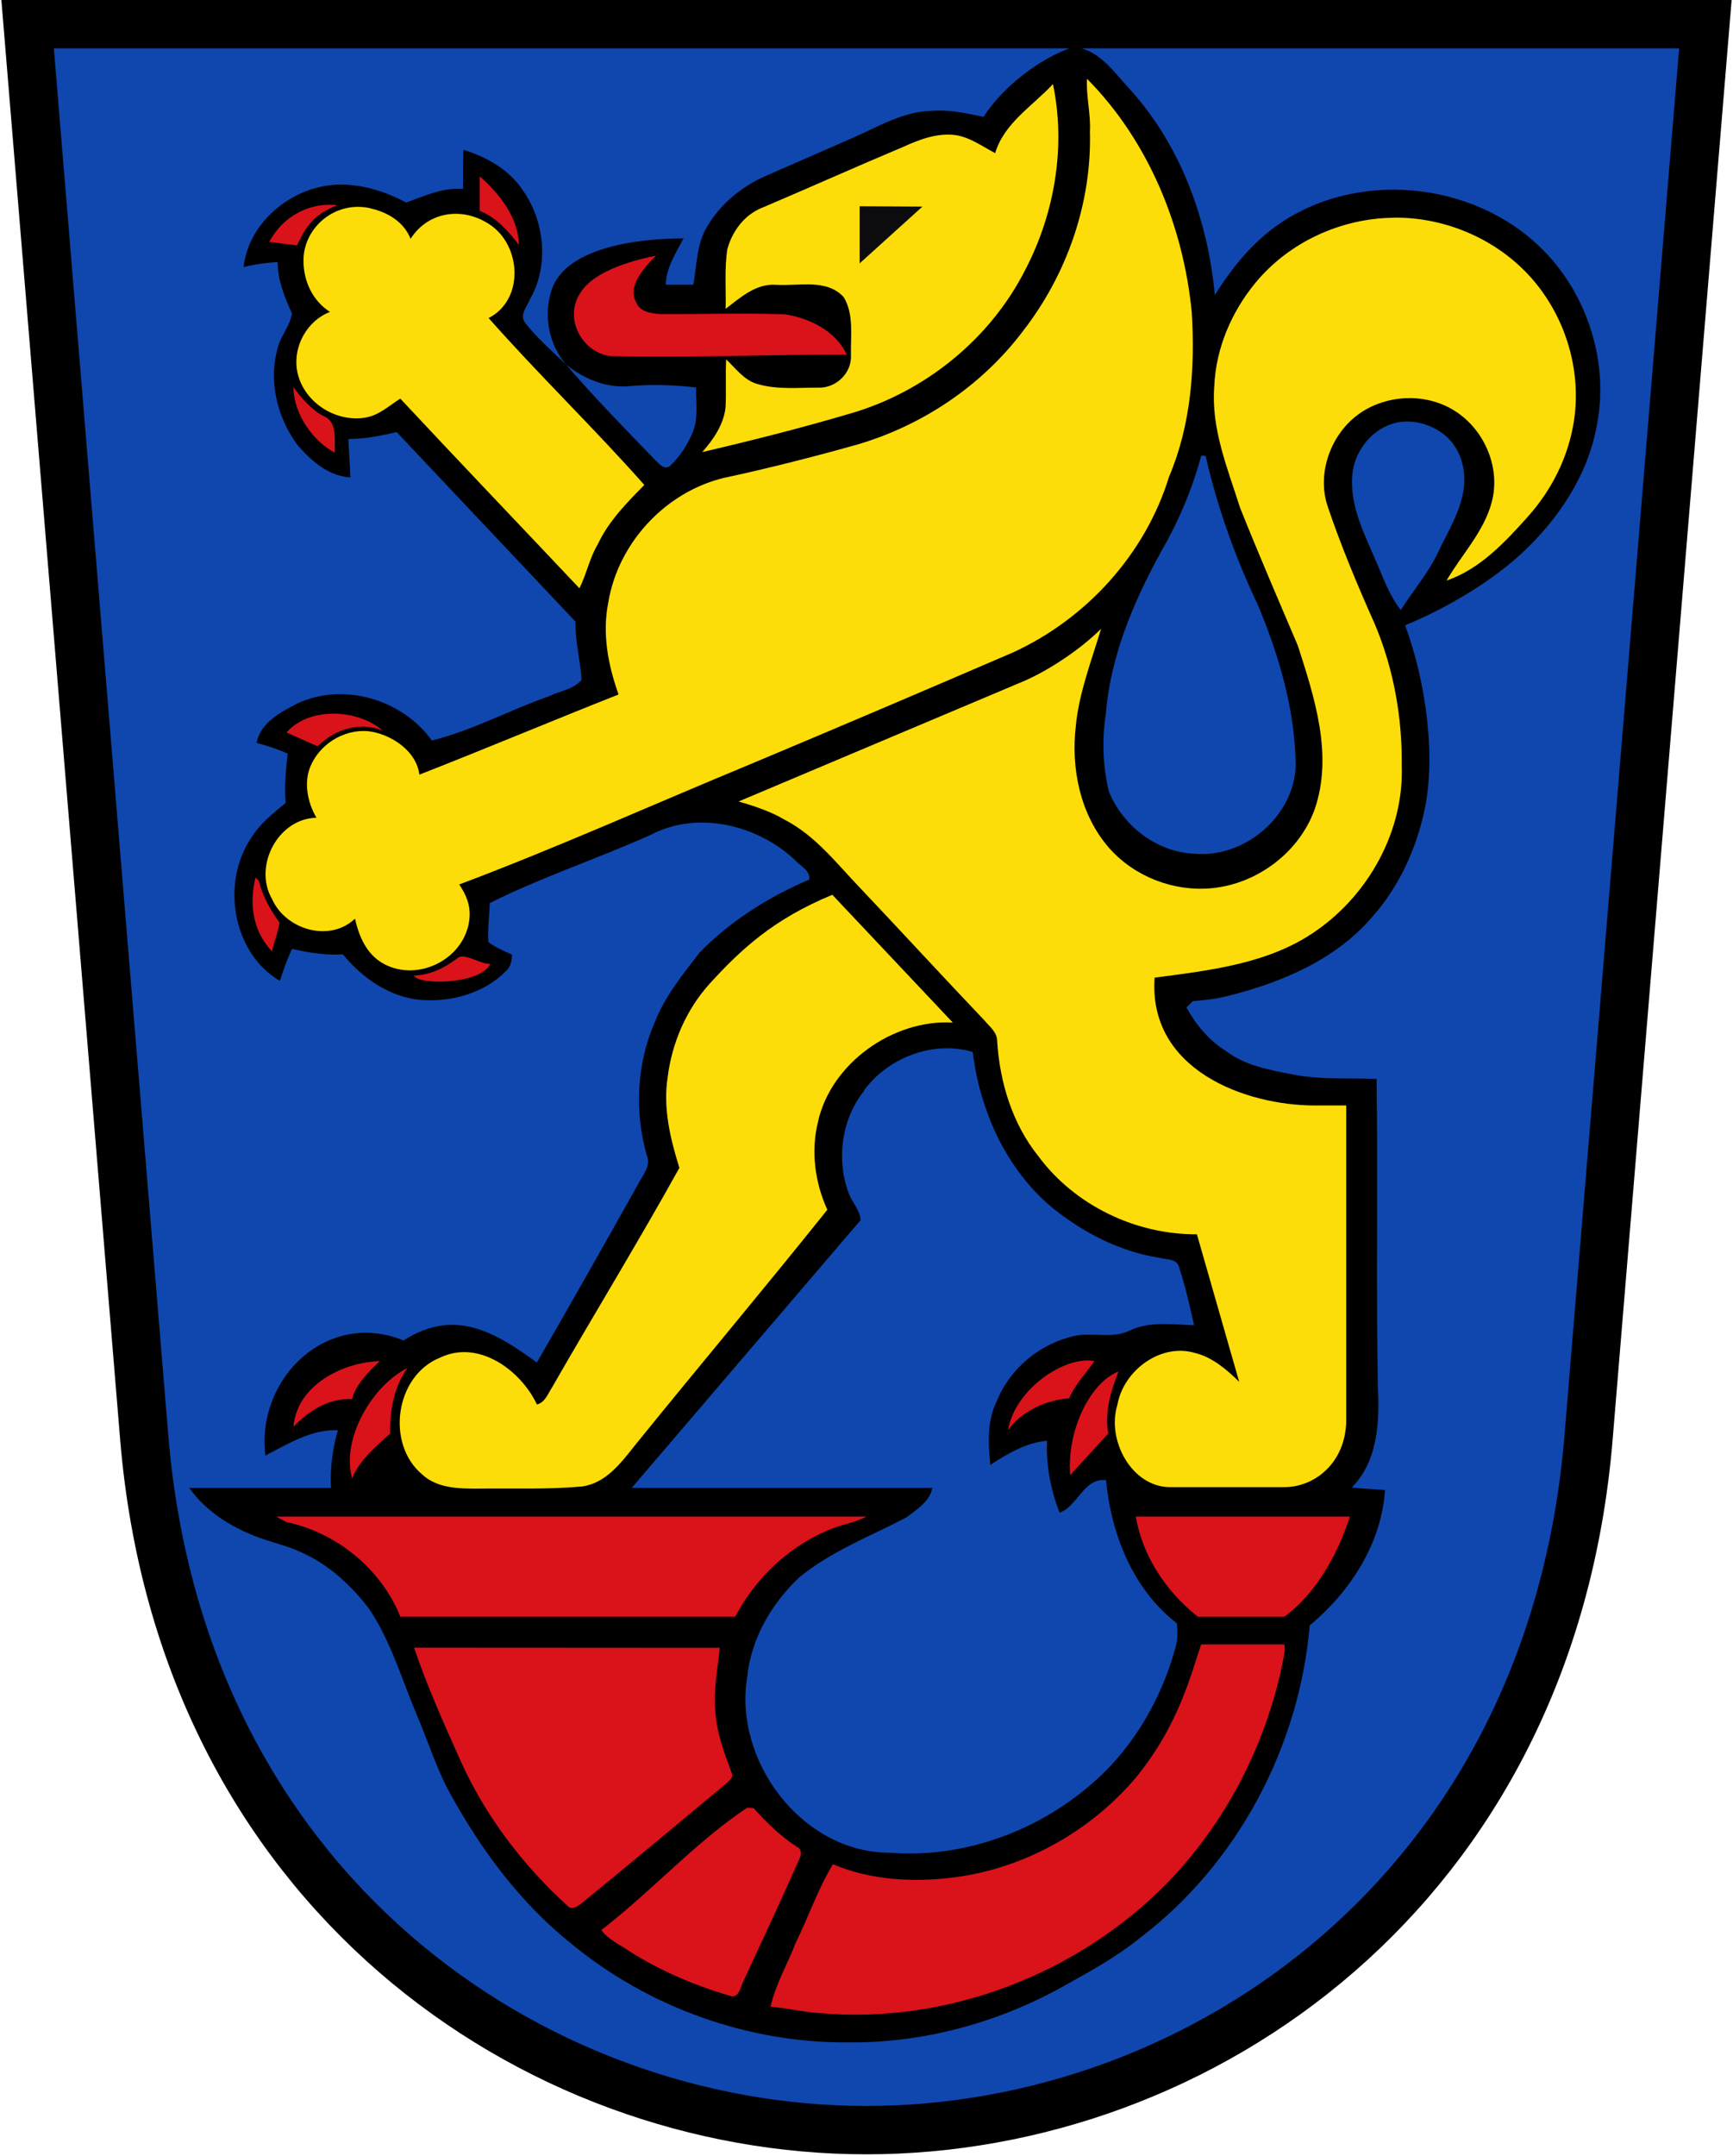
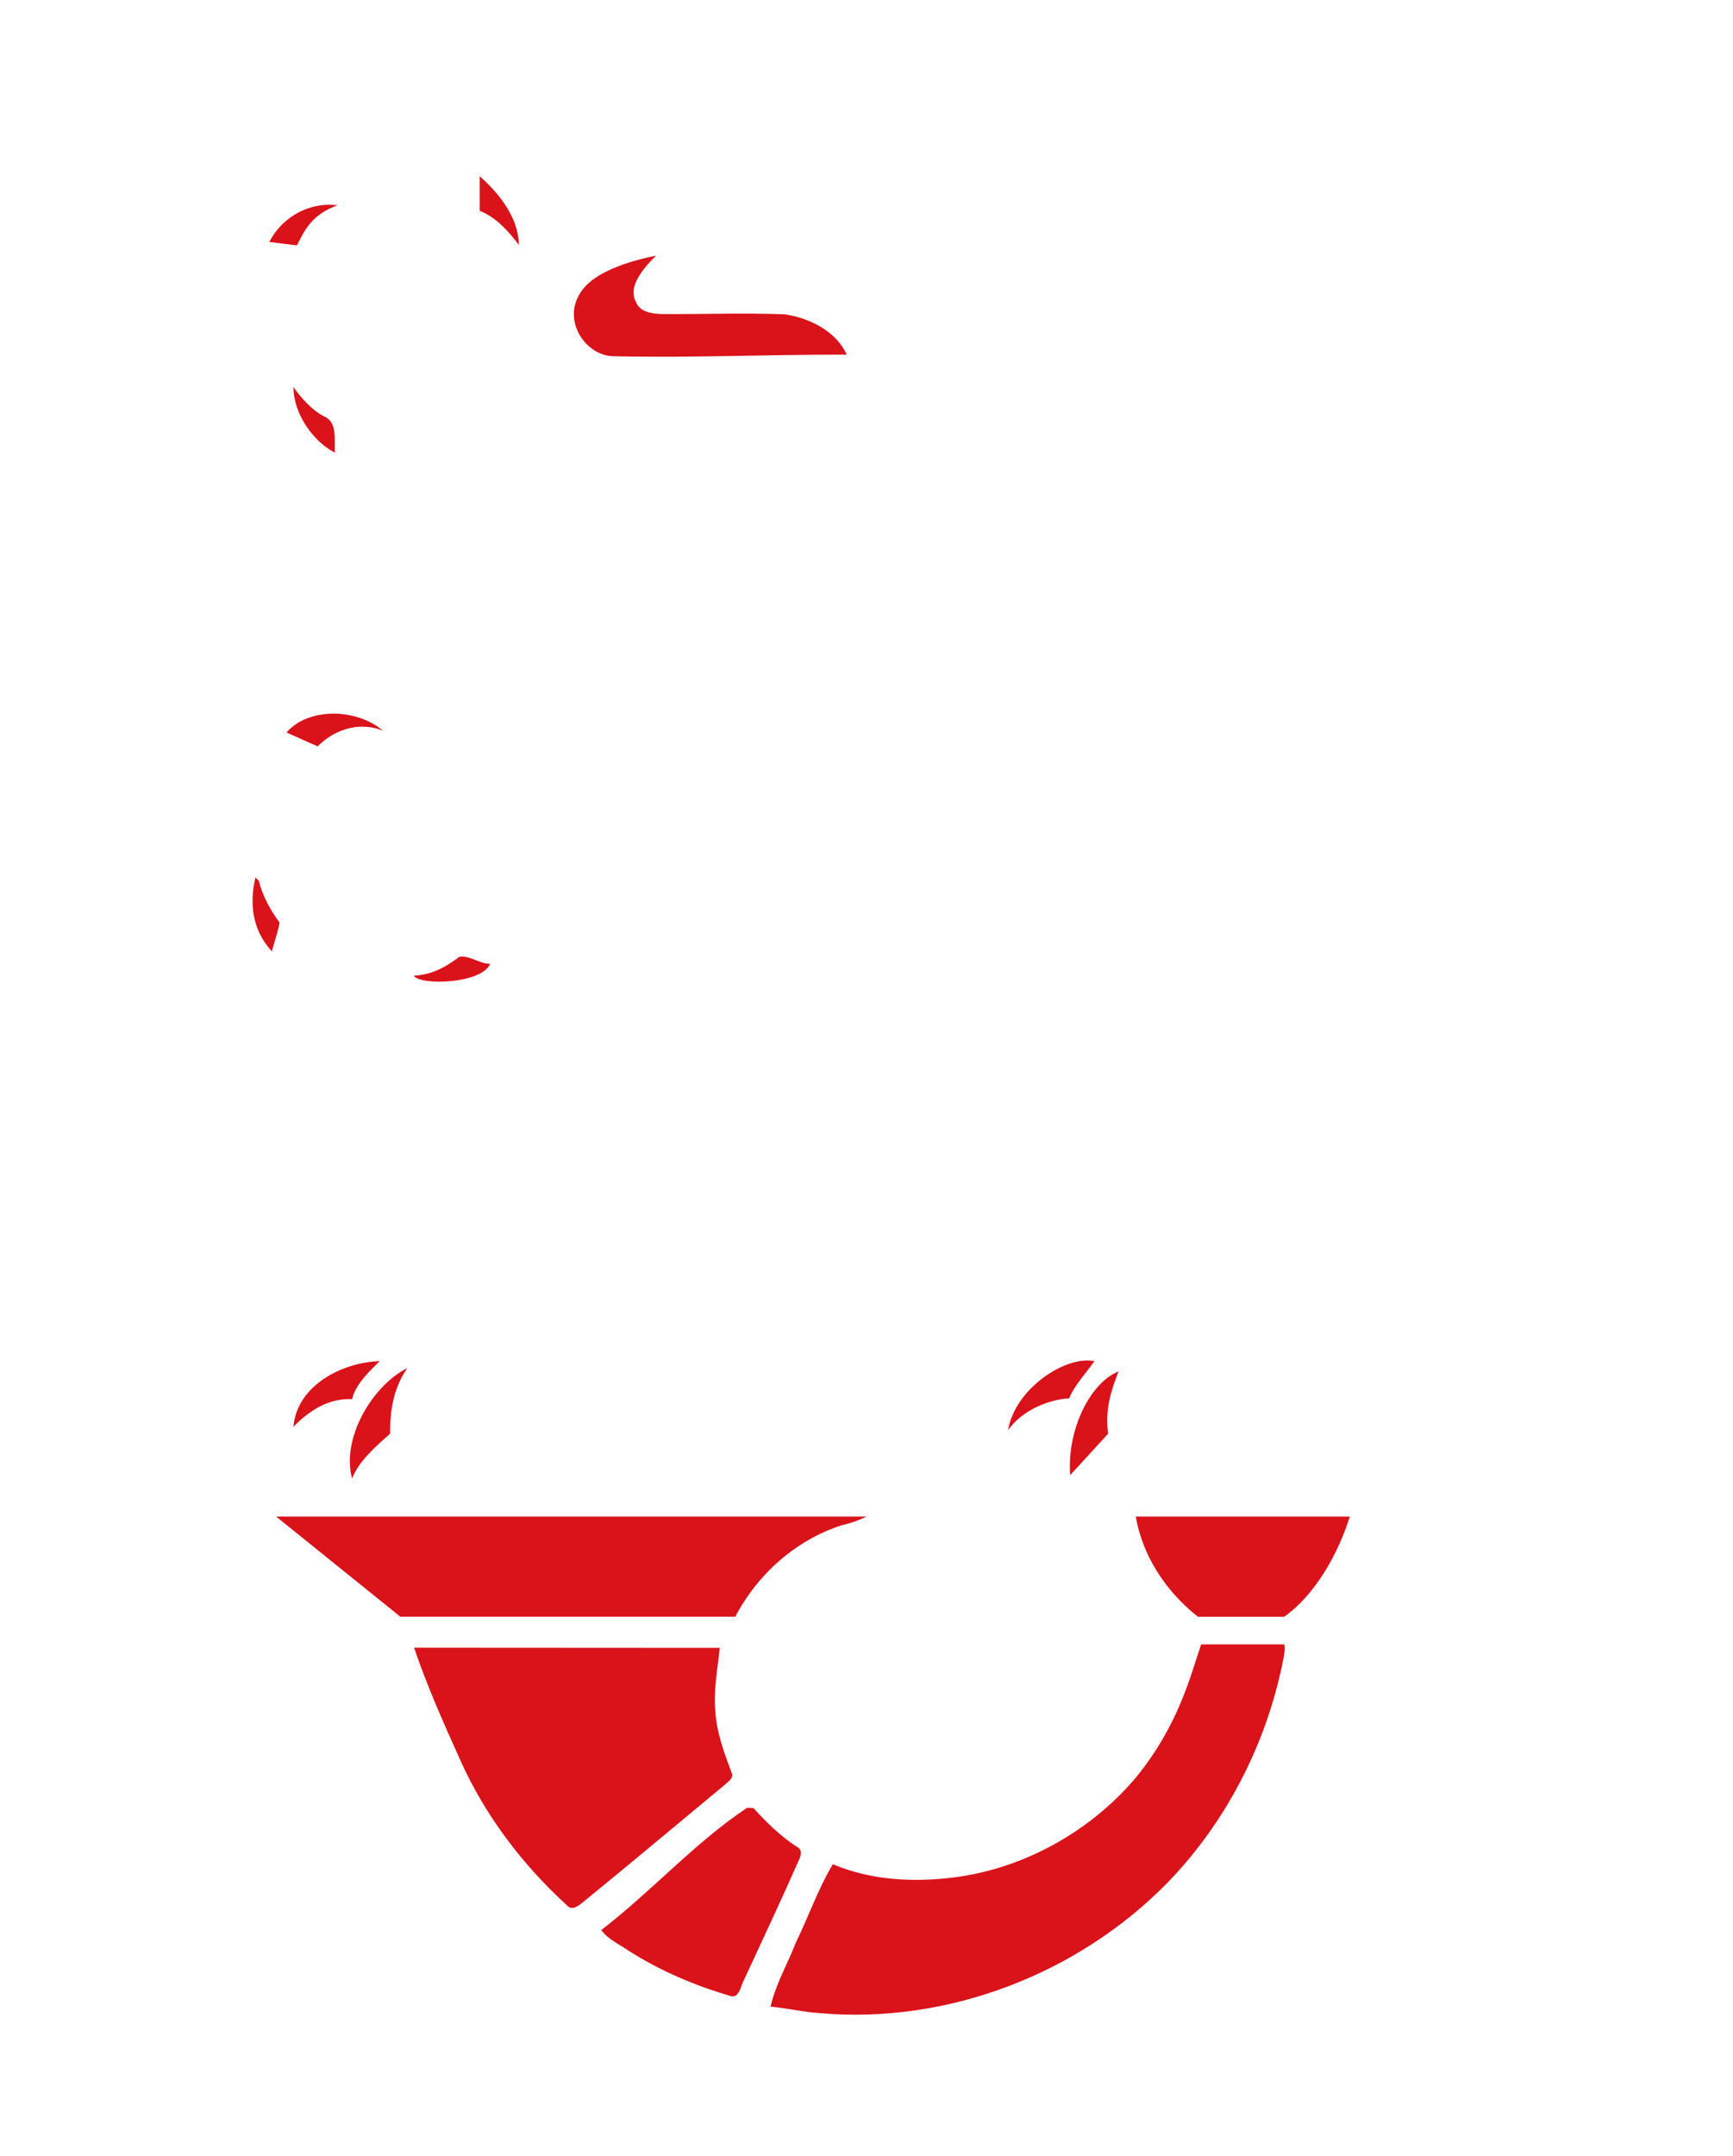
<svg xmlns="http://www.w3.org/2000/svg" height="624" width="502">
-   <path d="m494 7h-486l33.77 409c10.82 131 112.6 200.6 209.2 200.6s198.4-69.6 209.2-200.6z" stroke="#000" stroke-width="14" fill="#0f47af" />
-   <path d="m250.3 315.6c7-9.5 19.96-14.46 31.46-11.1 0.73 5.16 1.51 10.38 4.72 18.87s9.23 18.68 18.2 26.1c9.1 7.4 19.91 12.94 31.57 14.69 1.77 0.5 4.41 0.2 5.19 2.35 1.88 5.57 3.15 11.36 4.45 17.1-6.18-0.19-12.68-1.2-18.49 1.46-5 2.56-10.73 0.54-16 1.6-10.1 2.19-18.88 9.4-22.7 19-2.84 5.7-2.43 12.23-1.85 18.38 5-3.25 10.34-6.46 16.44-7-0.32 7.13 1.07 14.16 3.63 20.8 5.26-1.76 6.99-10.18 13.48-9.39 1.43 15.61 7.79 31.61 20.46 41.4 0.31 2.27 0.32 4.6-0.31 6.84-3.41 12.7-9.76 24.64-18.71 34.3-16.36 17.27-40.48 27.2-64.3 25.29-25.2-0.08-45.1-26.52-41.1-50.82 1.1-11.1 7-21.2 14.97-28.77 9.22-7.66 20.6-11.93 31.1-17.45 2.96-2.25 6.85-4.596 7.56-8.566h-87.07l66.3-77.5c-0.19-3.06-2.68-5.34-3.59-8.19-3.49-9.69-1.86-21.24 4.65-29.3zm97.7-183.7c0.3 0.001 0.93 0.03 1.23 0.04 3.39 14.9 8.56 29.34 15.1 43.1 6.21 14.8 10.84 30.54 11 46.7-0.56 14.55-14.66 26.54-29.1 25.41-11-0.41-20.93-7.96-25-18-1.79-7.35-2.06-15-0.9-22.47 1.32-16.66 7.94-32.3 15.93-46.85 5.06-8.78 9.1-18.2 11.7-27.94zm70.3-6.11c4.718 3.691 6.517 10.08 5.68 15.84-0.963 6.625-4.617 12.32-7.41 18.24-2.867 6.078-7.26 11.1-10.8 16.72-3.16-4-4.912-8.839-6.91-13.53-3.411-8.009-7.767-16.17-7.18-25.2 0.444-6.836 5.242-13.14 11.54-15.17 5.034-1.625 10.84-0.222 15.08 3.1zm22.38 34.48c10.69-9.857 19.34-22.75 21.91-37.3 3.34-17.26-2.133-35.78-13.91-48.81-19.04-21.07-53.53-25.62-77.4-9.84-8.174 5.404-14.29 12.99-19.38 21.1-2.02-21.73-9.887-43.47-24.75-59.72-4.808-5.257-8.91-11.46-16.2-12.1-9.75 3.08-21 12.1-26.02 20.22-4.885-0.98-9.905-2.18-15.02-1.72-8.31 0.13-15.57 4.608-22.97 7.84l-25.1 10.97c-6.952 3.038-13.1 8.11-16.94 14.56-3.14 5.13-3.04 11.21-4.06 16.94h-8c0.07-4.8 3.02-9.32 5.17-13.41-13.06 0.017-34.12 2.513-38.23 14.94-2.397 7.242-0.88 15.61 4.13 21.53 5.19 4.21 11.84 7 18.63 6.28 6.38-0.55 12.78-0.34 19.1 0.41-0.05 4.39 0.71 8.99-1.06 13.16-1.49 3.54-3.64 6.81-6.41 9.47-1.71 1.44-3.17-0.49-4.34-1.59-8.81-9.1-17.63-18.11-25.92-27.73-4.09-3.92-8.43-7.68-11.9-12.18-1.53-2.25 0.69-4.61 1.5-6.66 5.59-9.71 4.31-22.57-2.09-31.59-3.94-5.96-10.48-9.61-17.2-11.69-0.1 3.77-0.07 7.56-0.09 11.34-5.89-0.49-11.16 2.05-16.47 3.94-7.4-3.95-16.3-6.42-24.7-4.59-11.05 2.42-21.14 11.65-22.39 23.25 3.24-0.78 6.52-1.26 9.84-1.41 0.04 5.28 2.04 10.14 4.16 14.88-0.51 3.31-2.85 5.96-3.88 9.13-3.13 9.84-0.56 20.95 5.63 29.1 3.94 4.5 8.9 8.86 15.19 9.19l-0.6-11.1c5 0 9.66-1.02 14-2l51.83 54.91c-0.2 5.7 1.43 11.21 1.72 16.84-2.4 2.78-6.52 3.24-9.72 4.81-11.29 4-21.99 9.79-33.63 12.72-8.6-11.88-25.39-16.96-38.88-10.78-4.88 2.54-10.76 5.53-11.91 11.47 3.08 0.79 6.1 1.79 9 3.09-0.53 4.74-0.96 9.51-0.59 14.28-3.58 3-7.37 5.9-9.84 9.94-8.94 12.88-5.63 33.54 8.19 41.56 1-3.14 2.11-6.25 3.5-9.25 4.84 1.1 9.78 1.91 14.75 1.59 5.74 6.99 13.79 12.57 23 13.22 8.72 0.55 18.1-2.09 24.28-8.44 1.36-1.19 1.61-2.98 1.75-4.66-2.36-1.11-4.8-2.09-6.88-3.69-0.29-3.76 0.3-7.53 0.38-11.28 15.1-7.55 31.2-12.84 46.63-19.75 13.57-7.14 30.92-2.92 41.78 7.28 1.46 1.72 4.56 3.06 4.16 5.66-11.76 4.98-22.79 11.96-31.75 21.1-4.85 6.3-10 12.57-12.97 20.1-5.32 12.1-5.95 25.96-2.38 38.59 1.39 3.18-1.31 5.93-2.63 8.63-9.64 17.19-19.32 34.3-29.2 51.4-12-8.8-23.8-15.9-38.6-6.4-22-9-42.76 10.8-40.03 33.3 6.42-3.3 13.49-7.7 21.03-7.3-1 3-2.455 10-2 16.68h-41.09c4.26 5.94 10.22 10.12 16.91 13.05 4.321 2.015 9.036 2.981 13.47 4.702 0.759 0.294 1.509 0.611 2.248 0.959 7.79 3.5 14.26 9.46 19.41 16.19 6.21 9.19 9.36 19.94 13.59 30.1 3.46 7.98 5.97 16.41 10.25 24 8.9 16.1 20.1 31.1 34.5 42.69 22.44 18.63 51.61 29.1 80.8 28.81 21.31 0.16 42.54-5.54 61.2-15.78 7.95-4.45 16-8.73 23.1-14.53 28.2-21.4 46.1-55.3 49.1-90.4 11.73-9.74 20.8-23.69 21.81-39.2-3.24-0.2-6.44-0.39-9.66-0.69 7.56-7.59 8.1-18.81 7.59-28.88-0.57-29.81 0.05-59.6-0.38-89.4-8-0.36-16.1 0.29-24-1.25-6.82-1.34-14-2.52-19.69-6.88-4.88-3.05-8.63-7.56-11.38-12.56l1.84-1.84c4.64-0.44 5.64-0.47 9.41-1.31 15.68-3.85 31.64-10.38 42.4-22.88 7.31-8.13 12.18-18.25 14.78-28.81 4.3-16.6 0.9-39.8-5.1-55.8 11.55-4.69 24.56-12.32 33.68-20.73z" />
-   <path fill="#fcdd09" d="m276 296c-17.35-1-35.33 11.82-39.06 28.76-2.09 8.49-0.88 17.51 2.71 25.43-18.31 22.89-37.2 45.3-55.66 68.1-4.06 5.11-8.5 11.1-15.46 12-9.91 0.9-19.9 0.48-29.85 0.61-5.64 0.02-11.96-0.02-16.38-4.09-10.59-8.88-7.85-28.56 5.14-33.81 11.15-5.36 23.35 3.55 28.1 13.55 2.32-0.59 3.11-3 4.29-4.8 12.21-21.29 25.1-42.3 36.97-63.7-2.65-8.48-4.79-17.35-3.39-26.29 1.24-9.91 5.386-19.51 12.1-26.95 9.1-10 18.6-18.8 35.6-25.8zm127.7-233c14.49-0.161 28.85 5.802 38.75 16.23 10.57 11.14 15.82 27.25 13.48 42.59-1.571 10.3-6.351 19.89-13.27 27.64-6.643 7.442-14 15.32-23.65 18.6 4.4-7.54 10.82-14.12 13.1-22.7 2.736-10.27-2.404-21.75-11.64-26.99-8.14-4.621-18.78-4.054-26.45 1.19-8.462 5.786-12.71 17.37-9.41 27.1 3.905 11.53 8.63 22.8 13.6 33.92 5.49 12.96 8 27.1 7.84 41.2 0.6 18.72-9.49 36.98-24.71 47.59-13.64 9.63-30.79 11.49-46.88 13.63-1.9 26.7 26.3 37 46.5 37h9v91c0 12-8.759 19.48-18 19.48h-33c-11.13 0-18.47-13.64-15.29-23.8 1.73-9.96 12.6-18.1 22.63-15 4.77 1.13 9.27 4.92 12.66 8.32l-12.25-42.71c-17.68 0.1-35.3-8.32-45.86-22.52-7.61-9.44-11.27-21.5-12-33.46 0-2.51-2.16-4.09-3.61-5.85-12-12.6-23.8-25.45-35.78-38.1-6.91-7.15-13.1-15.39-22.2-20.1-3.96-2.36-8.92-3.99-13.3-5.26l83-35c7-3.102 16-9 22-15-2.64 8.76-6.44 18.71-7.3 27.92-1.52 12.44 1.23 26 9.68 35.61 7.35 8.28 18.73 12.64 29.71 11.57 13.1-1.25 25.29-10.35 29.76-22.8 5.43-15.68 0-32.3-4.86-47.4-5.66-13.28-11.39-26.55-16.75-39.95-3.61-11.39-8.43-22.89-7.46-35.1 0.44-10.99 4.984-21.59 11.99-30.06 9.695-11.71 24.72-18.6 39.93-18.76zm-296.3-2.66c4.986 1.135 9.63 3.94 11.53 8.79 4.76-7.51 14.48-9.604 22.76-4.26 9.402 6.069 10.24 21.9-0.15 27.2 14.59 16.49 30.49 31.8 45.1 48.3-5.11 5.2-10.35 10.49-13.49 17.2-2.39 3.99-3.24 8.61-5.31 12.72-17.28-18.31-34.7-36.5-51.88-54.9-3.2 1.97-5.948 4.685-9.86 5.44-9.06 1.7-18.73-4.8-20.1-13.9-1.03-6.9 3.07-14.14 9.57-16.64-4.97-3.22-7.72-8.83-7.66-15.06 0.09-9.3 9.09-17.3 19.49-14.93zm197.6-36.06c3.79 18 0.55 37.3-7.89 53.59-10.18 20.25-29.3 35.69-51 41.89-14.1 4.16-28.35 7.76-42.68 11.1 3.22-3.65 6.2-7.96 6.74-12.94 0.24-4.63-0.07-9.26 0.18-13.89 2.78 2.6 5.13 5.99 8.97 7.1 5.79 1.74 11.93 1.04 17.88 1.08 5 0.11 9.53-4.21 9.3-9.33-0.15-5.59 0.93-11.84-2.09-16.85-4.94-5.45-13.09-3.156-19.57-3.59-5.924-0.397-10.32 3.66-14.65 6.97 0.14-5.71-0.36-11.47 0.46-17.1 1.34-5.24 4.94-10.13 10.1-12.17 13.7-5.81 27.3-11.92 41-17.67 4.63-2.11 9.64-4 14.82-3.39 4.36 0.58 7.94 3.29 11.7 5.245 2.6-8.76 11-13.75 16.8-20.06zm9.79-1.56c17.8 17.9 28 42.66 30.43 67.7 0.98 16-0.21 32.66-6.59 47.6-6.89 22.41-23.94 41.1-45.2 50.84-25.3 10.9-50.66 21.7-76.1 32.36-27.6 11.4-56.3 24.3-84.3 34.8 2 3 3.244 5.872 2.98 9.55-0.839 11.68-14.62 18.93-24.8 13.45-5.017-2.7-7.22-7.94-8.38-13.1-7.35 7-20.1 3.18-24-5.65-5.56-9.46 1.7-23.39 12.85-23.55-2.64-4.45-3.705-10.27-1.76-14.86 3.158-7.457 11.3-11.38 18.15-9.98 5.956 1.219 12.59 5.76 13.42 12.35 19.31-7.55 38.42-15.59 57.69-23.2-3.04-8.51-4.8-17.71-2.96-26.71 2.86-17.2 16.6-31.96 33.55-36 12.82-2.75 25.53-5.99 38.2-9.53 19-5.49 36.3-17 48.3-32.88 12.74-16.34 19.99-37 19.45-57.79 0.29-5.13-1.14-10.25-0.85-15.35z" />
-   <path fill="#0c0c0f" d="m267.2 59.8-18.2 16.45v-16.55z" />
-   <path fill="#da121a" d="m216.4 523.3c0.47 0.001 1.41 0.06 1.88 0.09 3.79 4.17 7.82 8.15 12.6 11.23 1.45 0.61 1.25 2.4 0.65 3.54-5.16 11.73-10.63 23.33-16 34.92-0.97 1.66-1.36 5.74-4.22 4.6-10.22-3-20.2-7.27-29.2-13-2.72-1.88-5.93-3.25-7.93-6 14.9-11.5 27.18-25.37 42.22-35.38zm131.6-47.3h24c0.381 1 0.005 3.001-0.53 5.6-4.875 23.66-16.41 45.93-33.2 63.3-25.93 26.51-63.81 41.1-100.8 37.83-4.8-0.3-9.49-1.45-14.26-1.88 1.44-6.46 4.91-12.29 7.28-18.45 3.71-7.54 6.43-15.58 10.78-22.77 11.1 4.71 23.48 5.286 35.1 3.81 20.16-2.561 39.49-13.24 52.75-29 12.3-15.1 15.7-29.3 18.8-38.4zm-139.5 1c-0.61 6.07-1.89 12.27-1.28 18.41 0.38 6.18 2.57 12 4.72 17.76 0.68 1.58-1.03 2.49-1.94 3.42-13.69 11.35-27.31 22.77-41.1 34-1.24 1.02-3.26 2.67-4.66 0.95-12.91-11.77-23.72-26-30.89-41.99-4.8-10.7-9.7-21.6-13.4-32.6zm-128.5-38h171c-2.04 1.02-4.91 2.02-7.12 2.49-13.2 4.2-24.4 14.1-30.9 26.5h-97c-5.6-13.9-18.56-24.4-33-27.4zm311 0c-3.3 10.56-9.86 22.47-19 29h-25c-9.884-7.836-16.14-18.22-18-29zm-67-42c-2.087 5.403-4 11-3 18l-11 12c-1-13 5.774-26.78 14-30zm-206-1c-5.127 7.233-5 16-5 19-3.89 3.45-9.18 8.01-11 13-3.25-11.75 6-27 16-32zm199-2c-2.25 3.35-5.75 6.95-7.3 10.76-6.35 0.39-13.95 3.78-17.7 9.24 2-12 16.6-21.66 25-20zm-207 0c-2 2-7 6.415-8 11-6.81-0.3-12.33 3.24-17 8 1-12 14.2-18.68 25-19zm23-117c2.767-0.65 6.221 2.125 9 2-2.446 5.812-20.38 6.35-22.15 3.42 5.489-0.219 9.713-2.798 13.15-5.42zm-58-22c0.967 4.232 3.447 8.642 5.98 12.05-0.45 2.85-1.58 5.54-2.2 8.35-6.08-6.5-6.41-14.6-4.78-21.4zm36-43.46c-6-2.5-13.35-1.1-19 4.5l-9-4c6.382-7.422 20.5-6.98 28-0.458zm-17.09-91c3.94 1.63 2.89 7.16 3.09 10.47-6-3-12-11-12-19 2 3 5.61 6.97 8.91 8.53zm96.09-46.5c-5.2 5.125-7.91 9.69-5.7 13.52 1.07 2.76 4.49 3.2 7.1 3.35 11.97 0.08 23.97-0.38 35.95 0.08 7.09 1.05 14.88 4.88 17.91 11.67-22.56-0.09-45.1 0.991-67.7 0.45-7.9-0.2-14.6-10.09-9.6-18.1 4.2-7.2 17.6-10.08 22-11zm-112-4c4.24-8 12.36-11.55 19.77-10.63-7.69 2.81-9.54 7.35-11.77 11.63zm72.36 0.92c-3-3.92-6.6-8.08-11.4-9.92v-10c5.84 5.1 11.26 12.14 11.36 19.92z" />
+   <path fill="#da121a" d="m216.4 523.3c0.47 0.001 1.41 0.06 1.88 0.09 3.79 4.17 7.82 8.15 12.6 11.23 1.45 0.61 1.25 2.4 0.65 3.54-5.16 11.73-10.63 23.33-16 34.92-0.97 1.66-1.36 5.74-4.22 4.6-10.22-3-20.2-7.27-29.2-13-2.72-1.88-5.93-3.25-7.93-6 14.9-11.5 27.18-25.37 42.22-35.38zm131.6-47.3h24c0.381 1 0.005 3.001-0.53 5.6-4.875 23.66-16.41 45.93-33.2 63.3-25.93 26.51-63.81 41.1-100.8 37.83-4.8-0.3-9.49-1.45-14.26-1.88 1.44-6.46 4.91-12.29 7.28-18.45 3.71-7.54 6.43-15.58 10.78-22.77 11.1 4.71 23.48 5.286 35.1 3.81 20.16-2.561 39.49-13.24 52.75-29 12.3-15.1 15.7-29.3 18.8-38.4zm-139.5 1c-0.61 6.07-1.89 12.27-1.28 18.41 0.38 6.18 2.57 12 4.72 17.76 0.68 1.58-1.03 2.49-1.94 3.42-13.69 11.35-27.31 22.77-41.1 34-1.24 1.02-3.26 2.67-4.66 0.95-12.91-11.77-23.72-26-30.89-41.99-4.8-10.7-9.7-21.6-13.4-32.6zm-128.5-38h171c-2.04 1.02-4.91 2.02-7.12 2.49-13.2 4.2-24.4 14.1-30.9 26.5h-97zm311 0c-3.3 10.56-9.86 22.47-19 29h-25c-9.884-7.836-16.14-18.22-18-29zm-67-42c-2.087 5.403-4 11-3 18l-11 12c-1-13 5.774-26.78 14-30zm-206-1c-5.127 7.233-5 16-5 19-3.89 3.45-9.18 8.01-11 13-3.25-11.75 6-27 16-32zm199-2c-2.25 3.35-5.75 6.95-7.3 10.76-6.35 0.39-13.95 3.78-17.7 9.24 2-12 16.6-21.66 25-20zm-207 0c-2 2-7 6.415-8 11-6.81-0.3-12.33 3.24-17 8 1-12 14.2-18.68 25-19zm23-117c2.767-0.65 6.221 2.125 9 2-2.446 5.812-20.38 6.35-22.15 3.42 5.489-0.219 9.713-2.798 13.15-5.42zm-58-22c0.967 4.232 3.447 8.642 5.98 12.05-0.45 2.85-1.58 5.54-2.2 8.35-6.08-6.5-6.41-14.6-4.78-21.4zm36-43.46c-6-2.5-13.35-1.1-19 4.5l-9-4c6.382-7.422 20.5-6.98 28-0.458zm-17.09-91c3.94 1.63 2.89 7.16 3.09 10.47-6-3-12-11-12-19 2 3 5.61 6.97 8.91 8.53zm96.09-46.5c-5.2 5.125-7.91 9.69-5.7 13.52 1.07 2.76 4.49 3.2 7.1 3.35 11.97 0.08 23.97-0.38 35.95 0.08 7.09 1.05 14.88 4.88 17.91 11.67-22.56-0.09-45.1 0.991-67.7 0.45-7.9-0.2-14.6-10.09-9.6-18.1 4.2-7.2 17.6-10.08 22-11zm-112-4c4.24-8 12.36-11.55 19.77-10.63-7.69 2.81-9.54 7.35-11.77 11.63zm72.36 0.92c-3-3.92-6.6-8.08-11.4-9.92v-10c5.84 5.1 11.26 12.14 11.36 19.92z" />
</svg>